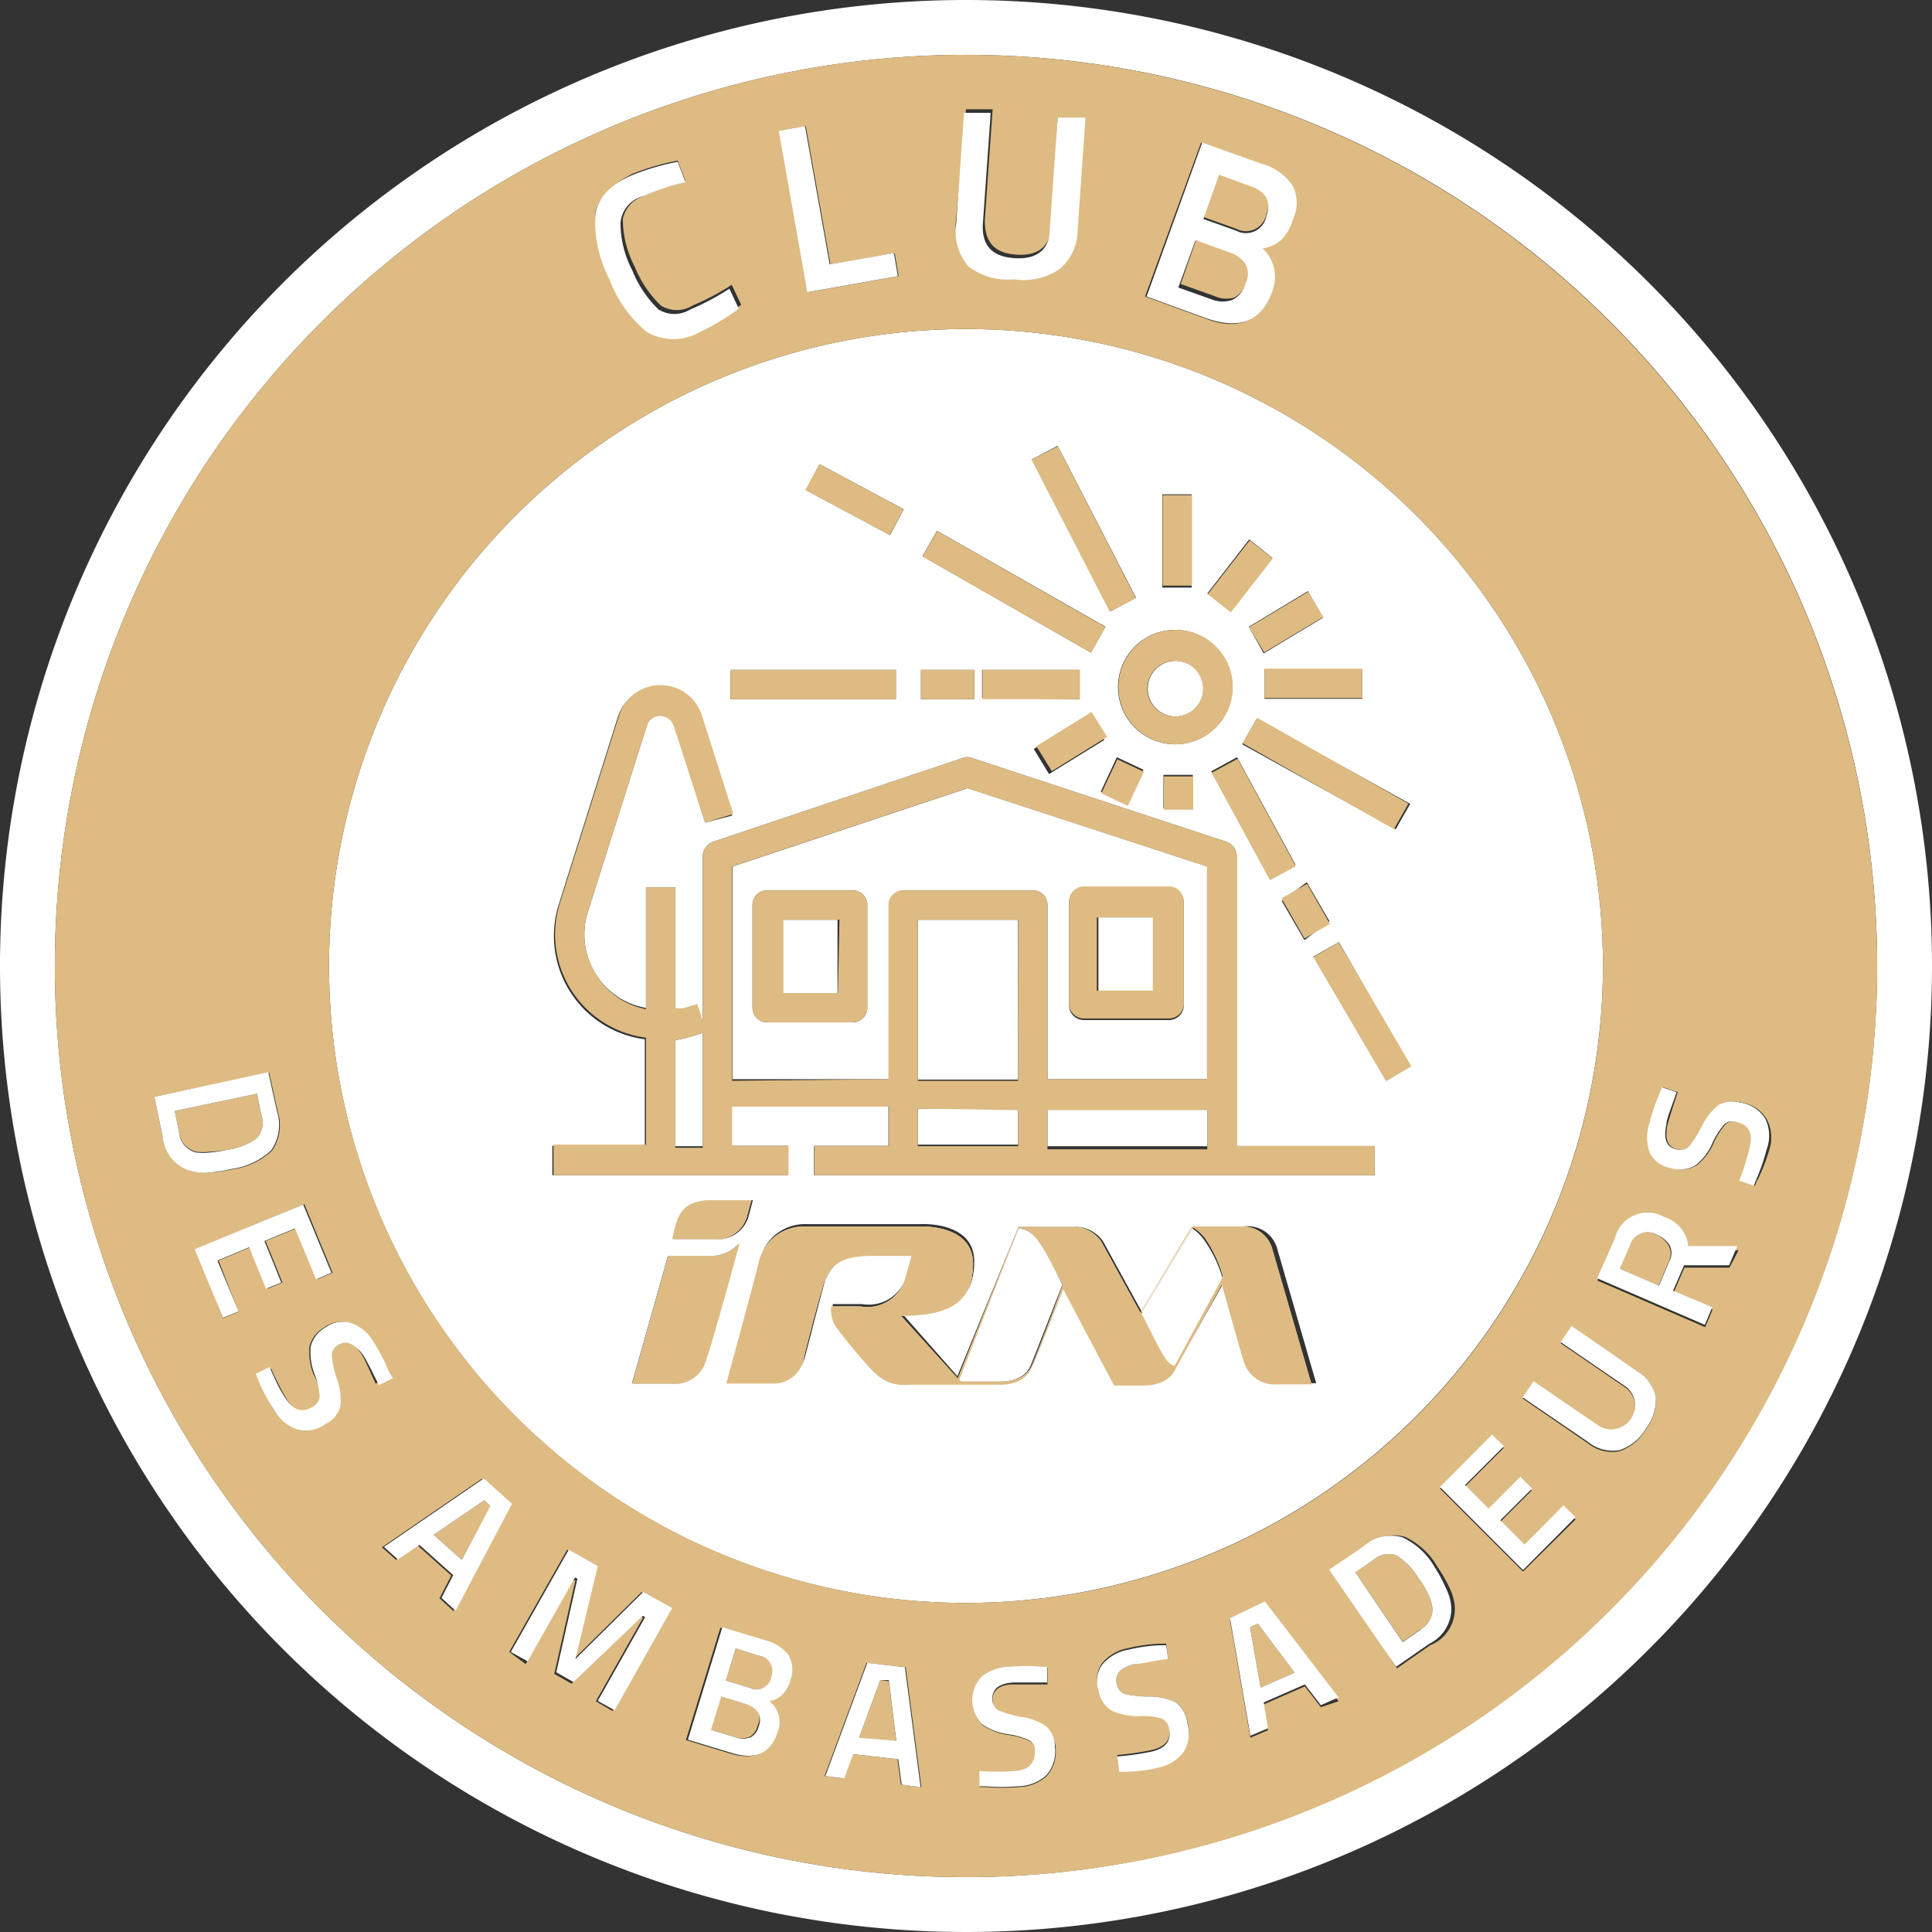
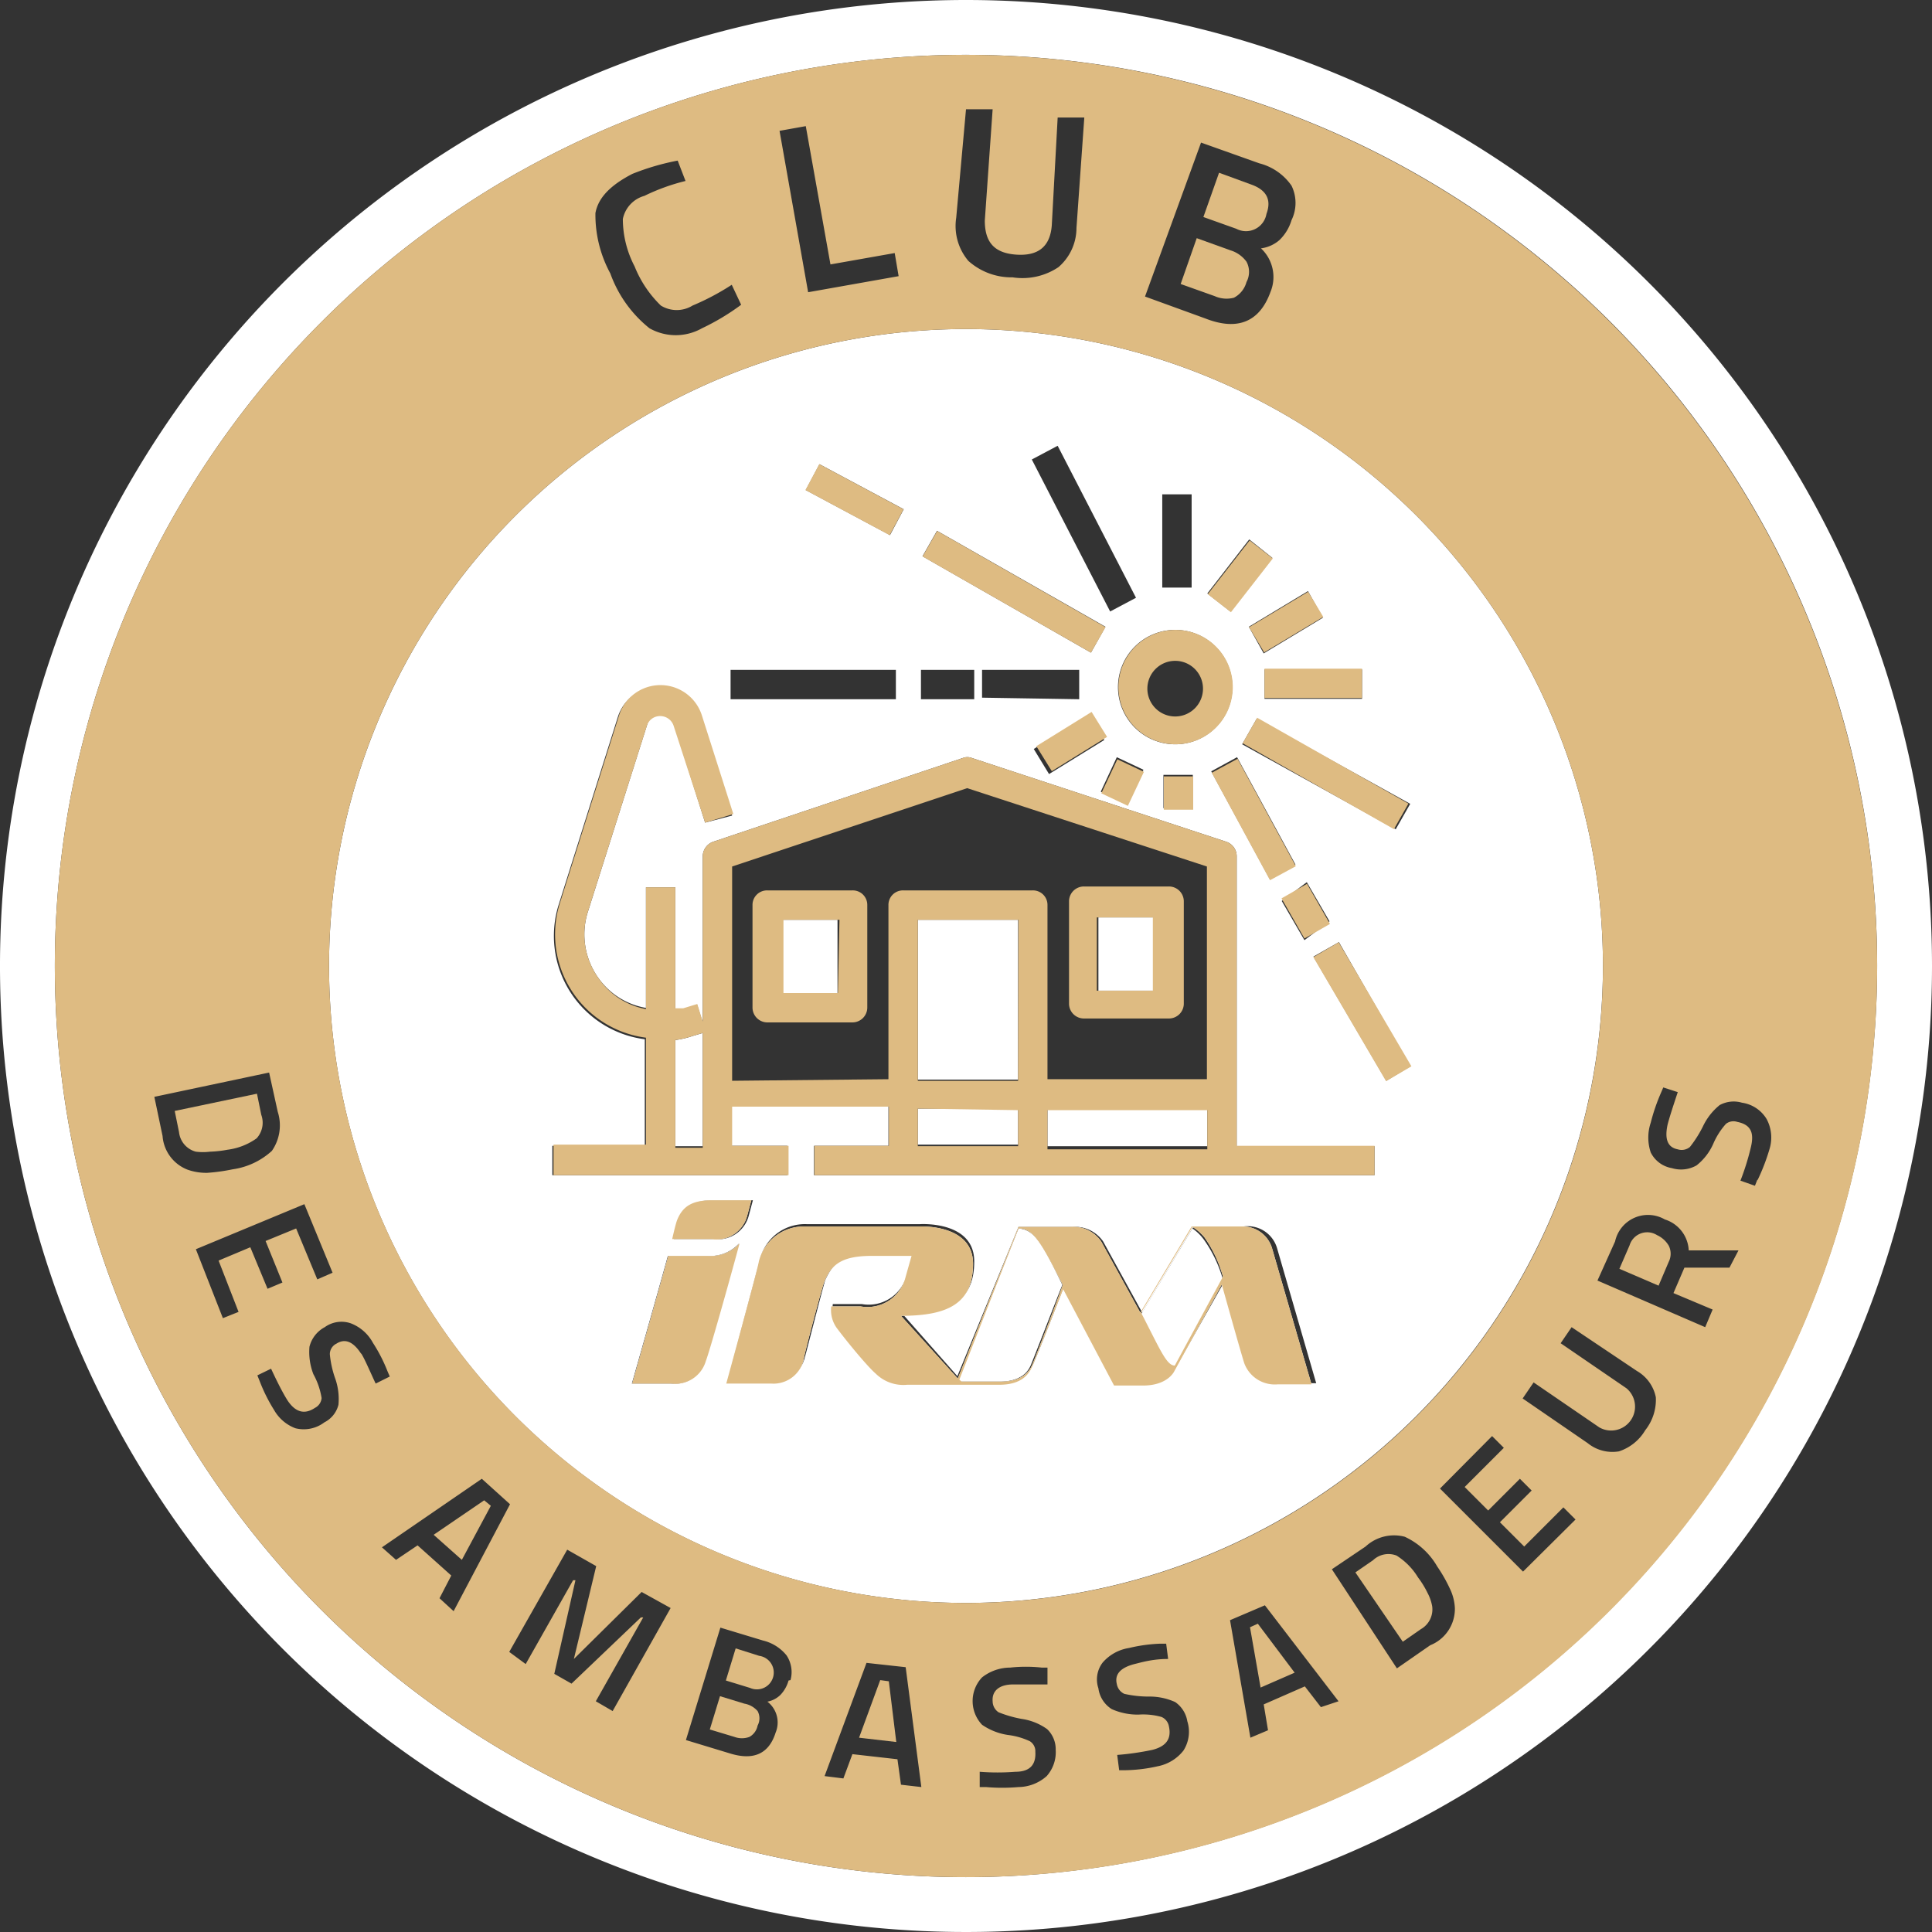
<svg xmlns="http://www.w3.org/2000/svg" viewBox="0 0 49.32 49.32">
  <rect x="0" y="0" width="49.32" height="49.32" fill="#333333" stroke="none" />
  <defs>
    <style>.cls-1{fill:#fff}.cls-2{fill:#debb82}</style>
  </defs>
  <g id="Calque_2" data-name="Calque 2">
    <g id="Calque_1-2" data-name="Calque 1">
      <path class="cls-1" d="M23.43 28.3h2.56v.92h-2.56z" />
-       <circle class="cls-1" cx="30.01" cy="17.58" r=".71" />
-       <path class="cls-1" d="M23.06 22.73h3.3a.37.37 0 01.38.37v4.45h4.08v-5.43l-6.12-2-6 2v5.43h4V23.1a.37.37 0 01.36-.37zm4.23.31a.38.38 0 01.38-.37h2.17a.38.38 0 01.38.37v2.63a.38.38 0 01-.38.37h-2.17a.38.38 0 01-.38-.37zm-5.15 2.68a.38.38 0 01-.38.38h-2.17a.38.38 0 01-.38-.38V23.1a.37.37 0 01.38-.37h2.17a.37.37 0 01.38.37z" />
      <path class="cls-1" d="M40.92 24.66a16.26 16.26 0 10-16.26 16.26 16.28 16.28 0 0016.26-16.26zM30 19a1.46 1.46 0 111.46-1.46A1.46 1.46 0 0130 19zm.45.78v.85h-.75v-.85zm-2.65-1.53l.39.64-1.41.87-.39-.64zm-2.73-.44v-.71h2.48v.75zm3.44 1.52l.68.32-.42.88-.67-.32zm3.07 0l1.49 2.74-.66.36-1.49-2.74zm1.78 3.19l.58 1-.64.48-.58-1zM31.71 19l.37-.65L36 20.52l-.37.65zm3.06-1.16h-2.49v-.75h2.49zm-1-2.07l-1.51.91-.38-.68 1.51-.91zm-1.88-2l.59.47-1.07 1.37-.59-.46zm-2.22-1.15h.75V15h-.75zM27 11.38l2 3.88-.66.35-2-3.88zm-3.08 2.17l4.3 2.45-.37.66-4.3-2.46zm-.41 3.55h1.36v.75h-1.36zm-2.59-5.25L23.07 13l-.35.66-2.15-1.15zm-2.27 5.25h4.22v.75h-4.22zm-1.52 18.22h-1s.67-2.35.92-3.26h1a1 1 0 00.81-.31c-.27 1-.76 2.73-.86 3a.81.81 0 01-.87.57zm.07-3.69s.07-.32.12-.47c.15-.39.42-.52.9-.52h1l-.11.41a.81.81 0 01-.89.58zm15.45 3.68a.83.83 0 01-.85-.55c-.13-.45-.57-2-.57-2L30 34.94s-.16.37-.8.37h-.74l-1.3-2.46s-.73 1.89-.8 2-.23.43-.83.44H23.2a1 1 0 01-.8-.28c-.18-.19-.68-.77-1-1.17a.78.78 0 01-.14-.55H22a1 1 0 001.15-.76l.15-.53h-1c-.71 0-1 .17-1.23.67-.06.17-.51 1.95-.53 2a.79.79 0 01-.82.59h-1.15l.83-3.11a1.18 1.18 0 011.19-.9h2.9s1.38-.09 1.38.95-.66 1.33-1.84 1.33l1.41 1.6L26 31.32h1.38a.87.87 0 01.78.37l1 1.82 1.31-2.2h1.27a.78.78 0 01.86.55l1 3.45zM35.09 30H20.78v-.75h1.9v-1h-4v1h1.42V30h-6v-.75h2.36v-2.72a2.66 2.66 0 01-2.19-3.46l1.5-4.76a1.11 1.11 0 012.12 0l.8 2.51L18 21l-.79-2.5a.36.36 0 00-.35-.26.35.35 0 00-.34.26L15 23.3a1.91 1.91 0 00.3 1.7 1.88 1.88 0 001.19.73v-3.08h.75v3.12h.2l.36-.11.14.45v-4.26a.4.4 0 01.26-.36l6.38-2.14a.31.31 0 01.23 0l6.5 2.14a.39.39 0 01.26.36v7.41h3.52zm.3-2.41l-1.86-3.17.65-.37L36 27.22z" />
      <path class="cls-1" d="M26.74 28.3h4.08v.96h-4.08zm-3.31-4.82h2.56v4.08h-2.56zm-5.49 2.89l-.27.08a2.23 2.23 0 01-.43.1v2.71h.7v-2.89zm2.02-2.89h1.42v1.87h-1.42zM26 31.36l-1.54 3.86.06.05h1c.59 0 .74-.3.79-.41s.73-1.87.81-2.06c-.54-1.12-.73-1.41-1.12-1.44zm2.04-7.94h1.43v1.87h-1.43z" />
      <path class="cls-1" d="M24.66 0a24.66 24.66 0 1024.66 24.66A24.66 24.66 0 0024.66 0zm0 47.92a23.26 23.26 0 1123.26-23.26 23.29 23.29 0 01-23.26 23.26z" />
      <path class="cls-1" d="M30.44 31.36l-1.31 2.19c.49 1 .65 1.35.86 1.35l1.23-2.23a3.25 3.25 0 00-.47-1 1.2 1.2 0 00-.31-.31z" />
      <path class="cls-2" d="M31.47 17.58A1.46 1.46 0 1030 19a1.46 1.46 0 001.47-1.42zm-1.47.71a.71.71 0 11.71-.71.71.71 0 01-.71.71z" />
-       <path class="cls-2" transform="rotate(-27.18 27.67 13.498)" d="M27.29 11.32h.75v4.36h-.75z" />
      <path class="cls-2" transform="rotate(-60.26 25.888 15.105)" d="M25.51 12.63h.75v4.95h-.75z" />
-       <path class="cls-2" d="M29.68 12.64h.75v2.31h-.75zm-4.6 4.46h2.49v.75h-2.49zm-1.57 0h1.36v.75h-1.36zm-4.86 0h4.22v.75h-4.22z" />
      <path class="cls-2" transform="rotate(-52.09 31.658 14.711)" d="M30.79 14.34h1.74v.75h-1.74z" />
      <path class="cls-2" transform="rotate(-30.98 32.823 15.877)" d="M31.95 15.51h1.76v.75h-1.76z" />
      <path class="cls-2" d="M32.28 17.07h2.49v.75h-2.49z" />
      <path class="cls-2" transform="rotate(-60.42 33.832 19.744)" d="M33.46 17.53h.75v4.44h-.75z" />
      <path class="cls-2" transform="rotate(-28.46 32.006 20.917)" d="M31.63 19.36h.75v3.12h-.75z" />
      <path class="cls-2" transform="rotate(-30.38 34.786 25.837)" d="M34.41 23.99h.75v3.67h-.75z" />
      <path class="cls-2" d="M29.71 19.82h.75v.85h-.75z" />
      <path class="cls-2" transform="rotate(-64.75 28.656 19.97)" d="M28.17 19.6h.96v.75h-.96z" />
      <path class="cls-2" transform="rotate(-31.8 27.127 18.885)" d="M26.47 18.67h1.66v.75h-1.66z" />
      <path class="cls-2" transform="rotate(-61.81 21.819 12.754)" d="M21.44 11.53h.75v2.44h-.75z" />
      <path class="cls-2" transform="rotate(-29.74 33.334 23.264)" d="M32.96 22.67h.75v1.18h-.75z" />
      <path class="cls-2" d="M31.57 28.3v-6.45a.39.39 0 00-.26-.36l-6.5-2.14a.31.31 0 00-.23 0l-6.38 2.14a.4.4 0 00-.26.36v4.23l-.14-.45-.36.11h-.2v-3.09h-.75v3.11A1.88 1.88 0 0115.3 25a1.91 1.91 0 01-.3-1.7l1.51-4.76a.35.35 0 01.34-.26.36.36 0 01.35.26L18 21l.72-.22-.8-2.51a1.11 1.11 0 00-2.12 0l-1.5 4.76a2.66 2.66 0 002.19 3.46v2.73h-2.36V30h6v-.75h-1.44v-1h4v1h-1.9V30h14.3v-.75h-3.52zm-13.63 1h-.7v-2.75a2.23 2.23 0 00.43-.1l.27-.08v2.89zm.75-1.71v-5.47l6-2 6.12 2v5.43h-4.07V23.1a.37.37 0 00-.38-.37h-3.3a.37.37 0 00-.38.37v4.45zm7.3 0h-2.56v-4.11H26zm0 .75v.92h-2.56v-.96zm.75 0h4.08v1h-4.08z" />
      <path class="cls-2" d="M21.76 22.73h-2.17a.37.37 0 00-.38.37v2.62a.38.38 0 00.38.38h2.17a.38.38 0 00.38-.38V23.1a.37.37 0 00-.38-.37zm-.37 2.62H20v-1.87h1.43zm6.28.65h2.17a.38.38 0 00.38-.37V23a.38.38 0 00-.38-.37h-2.17a.38.38 0 00-.38.37v2.63a.38.38 0 00.38.37zm.33-2.58h1.43v1.87H28z" />
      <path class="cls-1" d="M18.06 32.06h-1c-.25.91-.92 3.26-.92 3.26h1a.81.81 0 00.88-.58c.1-.26.59-2 .86-3a1 1 0 01-.82.32z" />
      <path class="cls-2" d="M18.06 32.06h-1c-.25.91-.92 3.26-.92 3.26h1a.81.81 0 00.88-.58c.1-.26.59-2 .86-3a1 1 0 01-.82.32z" />
      <path class="cls-1" d="M19.07 31.05l.11-.41h-1c-.48 0-.75.13-.9.52-.05.15-.12.47-.12.47h1a.81.81 0 00.91-.58z" />
      <path class="cls-2" d="M19.07 31.05l.11-.41h-1c-.48 0-.75.13-.9.52-.05.15-.12.47-.12.47h1a.81.81 0 00.91-.58z" />
      <path class="cls-1" d="M31.69 31.31h-1.27l-1.31 2.2-1-1.82a.87.87 0 00-.78-.37H26l-1.55 3.87-1.45-1.6c1.18 0 1.84-.3 1.84-1.33s-1.38-.95-1.38-.95h-2.9a1.18 1.18 0 00-1.19.9c0 .09-.83 3.11-.83 3.11h1.15a.79.79 0 00.82-.59c0-.08.47-1.86.53-2 .19-.5.52-.67 1.23-.67h1l-.15.53a1 1 0 01-1.15.76h-.75a.78.78 0 00.14.55c.3.4.8 1 1 1.17a1 1 0 00.8.28h2.35c.6 0 .76-.3.83-.44s.8-2 .8-2l1.3 2.46h.74c.64 0 .8-.37.8-.37l1.21-2.21s.44 1.58.57 2a.83.83 0 00.85.55h.87l-1-3.45a.78.78 0 00-.79-.58zm-5.35 3.55c-.05.11-.2.41-.79.41h-1l-.06-.05L26 31.36c.37 0 .56.32 1.13 1.44-.06.2-.73 1.94-.79 2.06zm3.65 0c-.21 0-.37-.4-.86-1.35l1.31-2.19a1.2 1.2 0 01.31.27 3.25 3.25 0 01.47 1z" />
      <path class="cls-2" d="M31.69 31.31h-1.27l-1.31 2.2-1-1.82a.87.87 0 00-.78-.37H26l-1.55 3.87-1.45-1.6c1.18 0 1.84-.3 1.84-1.33s-1.38-.95-1.38-.95h-2.9a1.18 1.18 0 00-1.19.9c0 .09-.83 3.11-.83 3.11h1.15a.79.79 0 00.82-.59c0-.08.47-1.86.53-2 .19-.5.52-.67 1.23-.67h1l-.15.53a1 1 0 01-1.15.76h-.75a.78.78 0 00.14.55c.3.4.8 1 1 1.17a1 1 0 00.8.28h2.35c.6 0 .76-.3.83-.44s.8-2 .8-2l1.3 2.46h.74c.64 0 .8-.37.8-.37l1.21-2.21s.44 1.58.57 2a.83.83 0 00.85.55h.87l-1-3.45a.78.78 0 00-.79-.58zm-5.35 3.55c-.05.11-.2.41-.79.41h-1l-.06-.05L26 31.36c.37 0 .56.32 1.13 1.44-.06.2-.73 1.94-.79 2.06zm3.65 0c-.21 0-.37-.4-.86-1.35l1.31-2.19a1.2 1.2 0 01.31.27 3.25 3.25 0 01.47 1zM12.36 38.3l-1.29.88.72.64.74-1.38-.17-.14z" />
      <path class="cls-2" d="M24.66 1.4a23.26 23.26 0 1023.26 23.26A23.28 23.28 0 0024.66 1.4zm6 2.24l1.49.53a1.43 1.43 0 01.82.57 1 1 0 010 .88 1.17 1.17 0 01-.31.51.89.89 0 01-.47.21 1 1 0 01.24 1.12c-.27.74-.82 1-1.66.67l-1.54-.56zm-6-.85h.68l-.2 2.84c0 .54.23.83.8.87s.87-.21.91-.75L27 3h.68l-.2 2.82a1.32 1.32 0 01-.46 1 1.65 1.65 0 01-1.17.26 1.65 1.65 0 01-1.13-.42 1.38 1.38 0 01-.31-1.1zm-4.09.43l.63 3.53 1.64-.29.1.59-2.31.41-.73-4.12zM15.2 5.44c.07-.39.38-.71.94-1a6.17 6.17 0 011.16-.34l.2.52a5.18 5.18 0 00-1.05.38.77.77 0 00-.55.59 2.62 2.62 0 00.3 1.21 2.88 2.88 0 00.67 1 .77.77 0 00.81 0 6.25 6.25 0 001-.53l.24.51a5.89 5.89 0 01-1 .6 1.36 1.36 0 01-1.34 0 3.15 3.15 0 01-1-1.4 3.14 3.14 0 01-.38-1.54zM4.15 29l-.21-1 2.93-.62.22 1a1.14 1.14 0 01-.15 1 1.87 1.87 0 01-1 .47 4.75 4.75 0 01-.65.09 1.42 1.42 0 01-.5-.08 1 1 0 01-.64-.86zm1.94 4.49l-.4.16L5 31.89l2.77-1.15.72 1.75-.39.17-.54-1.3-.78.32.43 1.06-.38.16-.44-1.06-.81.34zm3.13 1.07c-.2-.31-.41-.4-.63-.26a.3.3 0 00-.17.27 2.58 2.58 0 00.13.6 1.58 1.58 0 01.09.69.69.69 0 01-.36.45.87.87 0 01-.74.15A1.05 1.05 0 017 36a4.25 4.25 0 01-.37-.74l-.06-.15.35-.17q.25.54.42.81c.2.3.43.37.7.19a.31.31 0 00.17-.25 1.87 1.87 0 00-.21-.61 1.57 1.57 0 01-.1-.7.78.78 0 01.39-.5.73.73 0 01.66-.1 1.08 1.08 0 01.57.5 4 4 0 01.37.72l.06.14-.36.18c-.15-.32-.28-.63-.37-.77zm2 6.24l.3-.58-.86-.77-.55.37-.36-.32 2.55-1.75.72.65-1.44 2.73zm4.42 2.88l-.43-.25 1.21-2.14h-.06l-1.77 1.69-.44-.25.54-2.39h-.06l-1.21 2.14-.42-.31 1.48-2.61.74.42-.57 2.37 1.73-1.71.74.41zm4.49-.78a.86.86 0 01-.21.37.65.65 0 01-.33.17.67.67 0 01.21.79c-.17.54-.56.72-1.17.53l-1.12-.34.88-2.87 1.09.33a1.1 1.1 0 01.6.38.77.77 0 01.1.63zM23 45.56l-.09-.65-1.15-.13-.23.62-.48-.06 1.07-2.89 1 .11.4 3.06zM8.4 24.66a16.26 16.26 0 1116.26 16.26A16.27 16.27 0 018.4 24.66zm18.32 20.68a1.1 1.1 0 01-.72.28 4.77 4.77 0 01-.83 0h-.16v-.39a5.89 5.89 0 00.91 0q.54 0 .51-.51a.3.3 0 00-.14-.27 1.84 1.84 0 00-.56-.16 1.57 1.57 0 01-.66-.26.88.88 0 010-1.21 1.17 1.17 0 01.72-.25 3.76 3.76 0 01.8 0h.15V43h-.87c-.37 0-.55.17-.53.43a.34.34 0 00.15.28 3 3 0 00.59.17 1.48 1.48 0 01.65.26.71.71 0 01.22.53.92.92 0 01-.23.67zm3.49-.65a1.1 1.1 0 01-.66.4 4 4 0 01-.82.1h-.16l-.05-.39a7 7 0 00.9-.13c.35-.09.49-.28.42-.6a.32.32 0 00-.19-.24 1.73 1.73 0 00-.58-.06 1.62 1.62 0 01-.69-.14.74.74 0 01-.34-.53.71.71 0 01.11-.66 1.12 1.12 0 01.67-.37 4.06 4.06 0 01.79-.11h.16l.05.39c-.41 0-.69.09-.86.13q-.54.14-.45.51a.34.34 0 00.19.25 2.81 2.81 0 00.62.07 1.58 1.58 0 01.68.14.74.74 0 01.31.49.89.89 0 01-.1.75zm3.51-1.11l-.41-.53-1.05.46.11.66-.45.19-.52-3 .89-.38 1.88 2.45zM36.51 42l-.85.59L34 40.06l.86-.58a1.07 1.07 0 011-.25 1.85 1.85 0 01.83.76 3.83 3.83 0 01.32.56 1.28 1.28 0 01.13.5 1 1 0 01-.63.95zm2.37-1.88L36.76 38l1.33-1.34.3.3-1 1 .6.6.81-.81.3.3-.81.81.62.62 1-1 .31.31zM42 36.51a1.22 1.22 0 01-.67.54 1 1 0 01-.8-.21l-1.66-1.14.28-.41 1.68 1.15a.61.61 0 00.69-1l-1.68-1.15.28-.41L41.79 35a1 1 0 01.48.67 1.25 1.25 0 01-.27.84zm2.15-4.15H43l-.28.65 1 .42-.19.45-2.75-1.19.45-1a.86.86 0 011.27-.56.87.87 0 01.61.79h1.27zm.71-2.24l-.06.15-.37-.13a6.39 6.39 0 00.27-.87c.08-.35 0-.56-.35-.63a.31.31 0 00-.29.05 1.85 1.85 0 00-.32.5 1.45 1.45 0 01-.43.56.8.8 0 01-.63.07.74.74 0 01-.54-.4 1.19 1.19 0 010-.76 4.91 4.91 0 01.26-.76l.06-.14.37.12c-.13.39-.22.67-.26.83-.08.37 0 .58.26.63a.33.33 0 00.31-.06 3 3 0 00.33-.52 1.56 1.56 0 01.43-.55.75.75 0 01.57-.06.88.88 0 01.63.42 1 1 0 01.07.77 5.2 5.2 0 01-.3.78z" />
      <path class="cls-2" d="M31.91 41.54l.27 1.54.87-.38-.94-1.25-.2.09zm-9.44 1.35l-.54 1.47.95.11-.19-1.55-.22-.03zm-3.47.6l-.62-.19-.26.85.63.19a.55.55 0 00.38 0 .42.42 0 00.21-.29.39.39 0 000-.37.58.58 0 00-.34-.19zm23.3-11.96a.47.47 0 00-.7.26l-.26.6 1 .43.26-.61a.46.46 0 000-.41.67.67 0 00-.3-.27zM19.38 42.27l-.6-.19-.25.82.62.19a.43.43 0 10.23-.82zM5.81 29.35a1.63 1.63 0 00.74-.29.59.59 0 00.12-.6l-.11-.54-2.1.44.11.54a.58.58 0 00.43.5 1.45 1.45 0 00.36 0 2.93 2.93 0 00.45-.05zM36.2 40.27a1.7 1.7 0 00-.55-.56.57.57 0 00-.6.12l-.45.31 1.21 1.77.46-.32a.58.58 0 00.29-.59 1.16 1.16 0 00-.12-.34 2.3 2.3 0 00-.24-.39zM32.33 5.46q.2-.54-.39-.75l-.82-.3-.4 1.13.84.3a.53.53 0 00.77-.38zM31.5 7.6a.64.64 0 00.32-.4.55.55 0 000-.52.79.79 0 00-.41-.29l-.86-.31-.41 1.17.87.31a.74.74 0 00.49.04z" />
-       <path class="cls-1" d="M16.52 8.48a1.36 1.36 0 001.34 0 5.89 5.89 0 001-.6l-.24-.51a6.25 6.25 0 01-1 .53.77.77 0 01-.81 0 2.88 2.88 0 01-.67-1 2.62 2.62 0 01-.3-1.21.77.77 0 01.61-.69 5.18 5.18 0 011.05-.35l-.2-.52a6.17 6.17 0 00-1.16.34c-.56.24-.87.56-.94 1a3.14 3.14 0 00.35 1.64 3.15 3.15 0 00.97 1.37zm6.4-1.43l-.1-.59-1.64.29-.63-3.53-.67.12.73 4.12 2.31-.41zm2.96.08a1.65 1.65 0 001.17-.26 1.32 1.32 0 00.46-1l.2-2.87H27l-.2 2.84c0 .54-.34.79-.91.75s-.83-.33-.8-.87l.2-2.84h-.68l-.2 2.82a1.38 1.38 0 00.31 1.1 1.65 1.65 0 001.16.33zm6.59.33a1 1 0 00-.24-1.12.89.89 0 00.47-.21 1.17 1.17 0 00.3-.51 1 1 0 000-.88 1.43 1.43 0 00-.82-.57l-1.49-.53-1.42 3.93 1.54.56c.84.29 1.39.07 1.66-.67zm-1.35-3l.82.3q.58.21.39.75a.53.53 0 01-.77.38l-.84-.3zm-.6 1.67l.86.31a.79.79 0 01.41.29.55.55 0 010 .52.64.64 0 01-.32.4.74.74 0 01-.52 0l-.87-.31zM5.92 29.84a1.87 1.87 0 001-.47 1.14 1.14 0 00.15-1l-.22-1-2.91.63.21 1a1 1 0 00.62.86 1.42 1.42 0 00.5.08 4.75 4.75 0 00.65-.1zm-1.35-.94l-.11-.54 2.1-.44.11.54a.59.59 0 01-.12.6 1.63 1.63 0 01-.74.29 2.93 2.93 0 01-.45.07 1.45 1.45 0 01-.36 0 .58.58 0 01-.43-.52zm2.22 4l.39-.16-.43-1.06.78-.32.54 1.3.39-.17-.72-1.74-2.77 1.14.72 1.75.4-.16-.54-1.3.81-.34.43 1.06zM9.92 35a4 4 0 00-.37-.72 1.08 1.08 0 00-.57-.5.73.73 0 00-.66.1.78.78 0 00-.39.5 1.57 1.57 0 00.1.7 1.87 1.87 0 01.13.57.31.31 0 01-.16.25c-.27.18-.5.11-.7-.19s-.25-.45-.42-.81l-.35.17.06.15A4.25 4.25 0 007 36a1.05 1.05 0 00.59.49.87.87 0 00.74-.15.69.69 0 00.36-.45 1.58 1.58 0 00-.09-.69 2.58 2.58 0 01-.13-.6.3.3 0 01.17-.27c.22-.14.43 0 .63.26.09.14.22.4.4.77l.36-.18zm2.43 2.74L9.8 39.49l.36.32.55-.37.86.77-.3.58.36.33 1.44-2.73zm-1.28 1.44l1.29-.88.16.14-.73 1.38zm3.62 3.17l.57-2.37-.74-.42-1.48 2.61.43.24 1.21-2.14.06.03-.54 2.39.44.25 1.77-1.69.06.03-1.21 2.14.43.24 1.47-2.61-.74-.41-1.73 1.71zm4.84-.48l-1.09-.33-.88 2.87 1.12.34c.61.19 1 0 1.17-.53a.67.67 0 00-.21-.79.65.65 0 00.33-.17.86.86 0 00.21-.37.77.77 0 00-.05-.64 1.1 1.1 0 00-.6-.38zm-.16 2.19a.42.42 0 01-.21.29.55.55 0 01-.38 0l-.63-.19.26-.85.62.19a.58.58 0 01.31.2.39.39 0 01.03.36zm.32-1.26a.38.38 0 01-.54.29l-.62-.19.25-.82.6.19a.39.39 0 01.31.53zm2.45-.35l-1.07 2.89.48.06.23-.62 1.15.13.09.65.48.06-.4-3.06zm-.21 1.91l.54-1.47h.22l.19 1.55zm4.14-.53a3 3 0 01-.59-.17.34.34 0 01-.15-.28c0-.26.16-.4.53-.43h.87v-.4h-.15a3.76 3.76 0 00-.8 0 1.17 1.17 0 00-.72.25.88.88 0 000 1.21 1.57 1.57 0 00.66.26 1.84 1.84 0 01.56.16.3.3 0 01.14.27q0 .48-.51.51a5.89 5.89 0 01-.91 0v.39h.16a4.77 4.77 0 00.83 0 1.1 1.1 0 00.72-.28.92.92 0 00.22-.72.71.71 0 00-.22-.53 1.48 1.48 0 00-.64-.24zm3.93-.38a1.58 1.58 0 00-.68-.14 2.81 2.81 0 01-.62-.07.34.34 0 01-.19-.25q-.09-.37.45-.51c.17 0 .45-.08.86-.13l-.05-.35h-.16a4.06 4.06 0 00-.79.11 1.12 1.12 0 00-.67.37.71.71 0 00-.11.66.74.74 0 00.34.53 1.62 1.62 0 00.69.14 1.73 1.73 0 01.58.06.32.32 0 01.19.24c.07.32-.07.51-.42.6a7 7 0 01-.9.13l.05.39h.16a4 4 0 00.82-.1 1.1 1.1 0 00.66-.4.89.89 0 00.1-.75.74.74 0 00-.31-.53zm1.4-2.14l.52 3 .45-.19-.11-.66 1.05-.46.41.53.45-.2-1.88-2.45zm.78 1.77l-.27-1.54.2-.09.94 1.25zM36.62 40a1.85 1.85 0 00-.83-.76 1.07 1.07 0 00-1 .25l-.86.58 1.71 2.48.85-.59a1 1 0 00.56-.9 1.28 1.28 0 00-.13-.5 3.83 3.83 0 00-.3-.56zm-.35 1.6l-.46.32-1.21-1.78.45-.31a.57.57 0 01.6-.12 1.7 1.7 0 01.55.56 2.3 2.3 0 01.24.39 1.16 1.16 0 01.12.34.58.58 0 01-.29.59zm2.65-2.17l-.62-.62.81-.81-.3-.3-.81.81-.6-.6.99-.99-.3-.3-1.33 1.34 2.12 2.12 1.34-1.35-.31-.3-.99 1zM41.79 35l-1.67-1.15-.28.41 1.68 1.15a.61.61 0 01-.69 1l-1.68-1.15-.28.41 1.67 1.14a1 1 0 00.8.21 1.22 1.22 0 00.67-.54 1.25 1.25 0 00.26-.82 1 1 0 00-.48-.66zm.7-3.93a.86.86 0 00-1.27.56l-.45 1 2.75 1.19.19-.45-1-.42.28-.65h1.15l.21-.49H43.1a.87.87 0 00-.61-.74zm.12 1.14l-.26.61-1-.43.26-.6a.47.47 0 01.7-.26.67.67 0 01.32.27.46.46 0 01-.02.41zm2.46-3.64a.88.88 0 00-.63-.42.75.75 0 00-.57.06 1.56 1.56 0 00-.43.55 3 3 0 01-.33.52.33.33 0 01-.31.06c-.26-.05-.34-.26-.26-.63 0-.16.13-.44.26-.83l-.37-.12-.06.14a4.91 4.91 0 00-.26.76 1.19 1.19 0 000 .76.74.74 0 00.54.4.8.8 0 00.63-.07 1.45 1.45 0 00.43-.56 1.85 1.85 0 01.32-.5.31.31 0 01.29-.05c.32.07.43.28.35.63a6.39 6.39 0 01-.27.87l.37.13.06-.15a5.2 5.2 0 00.27-.78 1 1 0 00-.03-.77z" />
    </g>
  </g>
</svg>